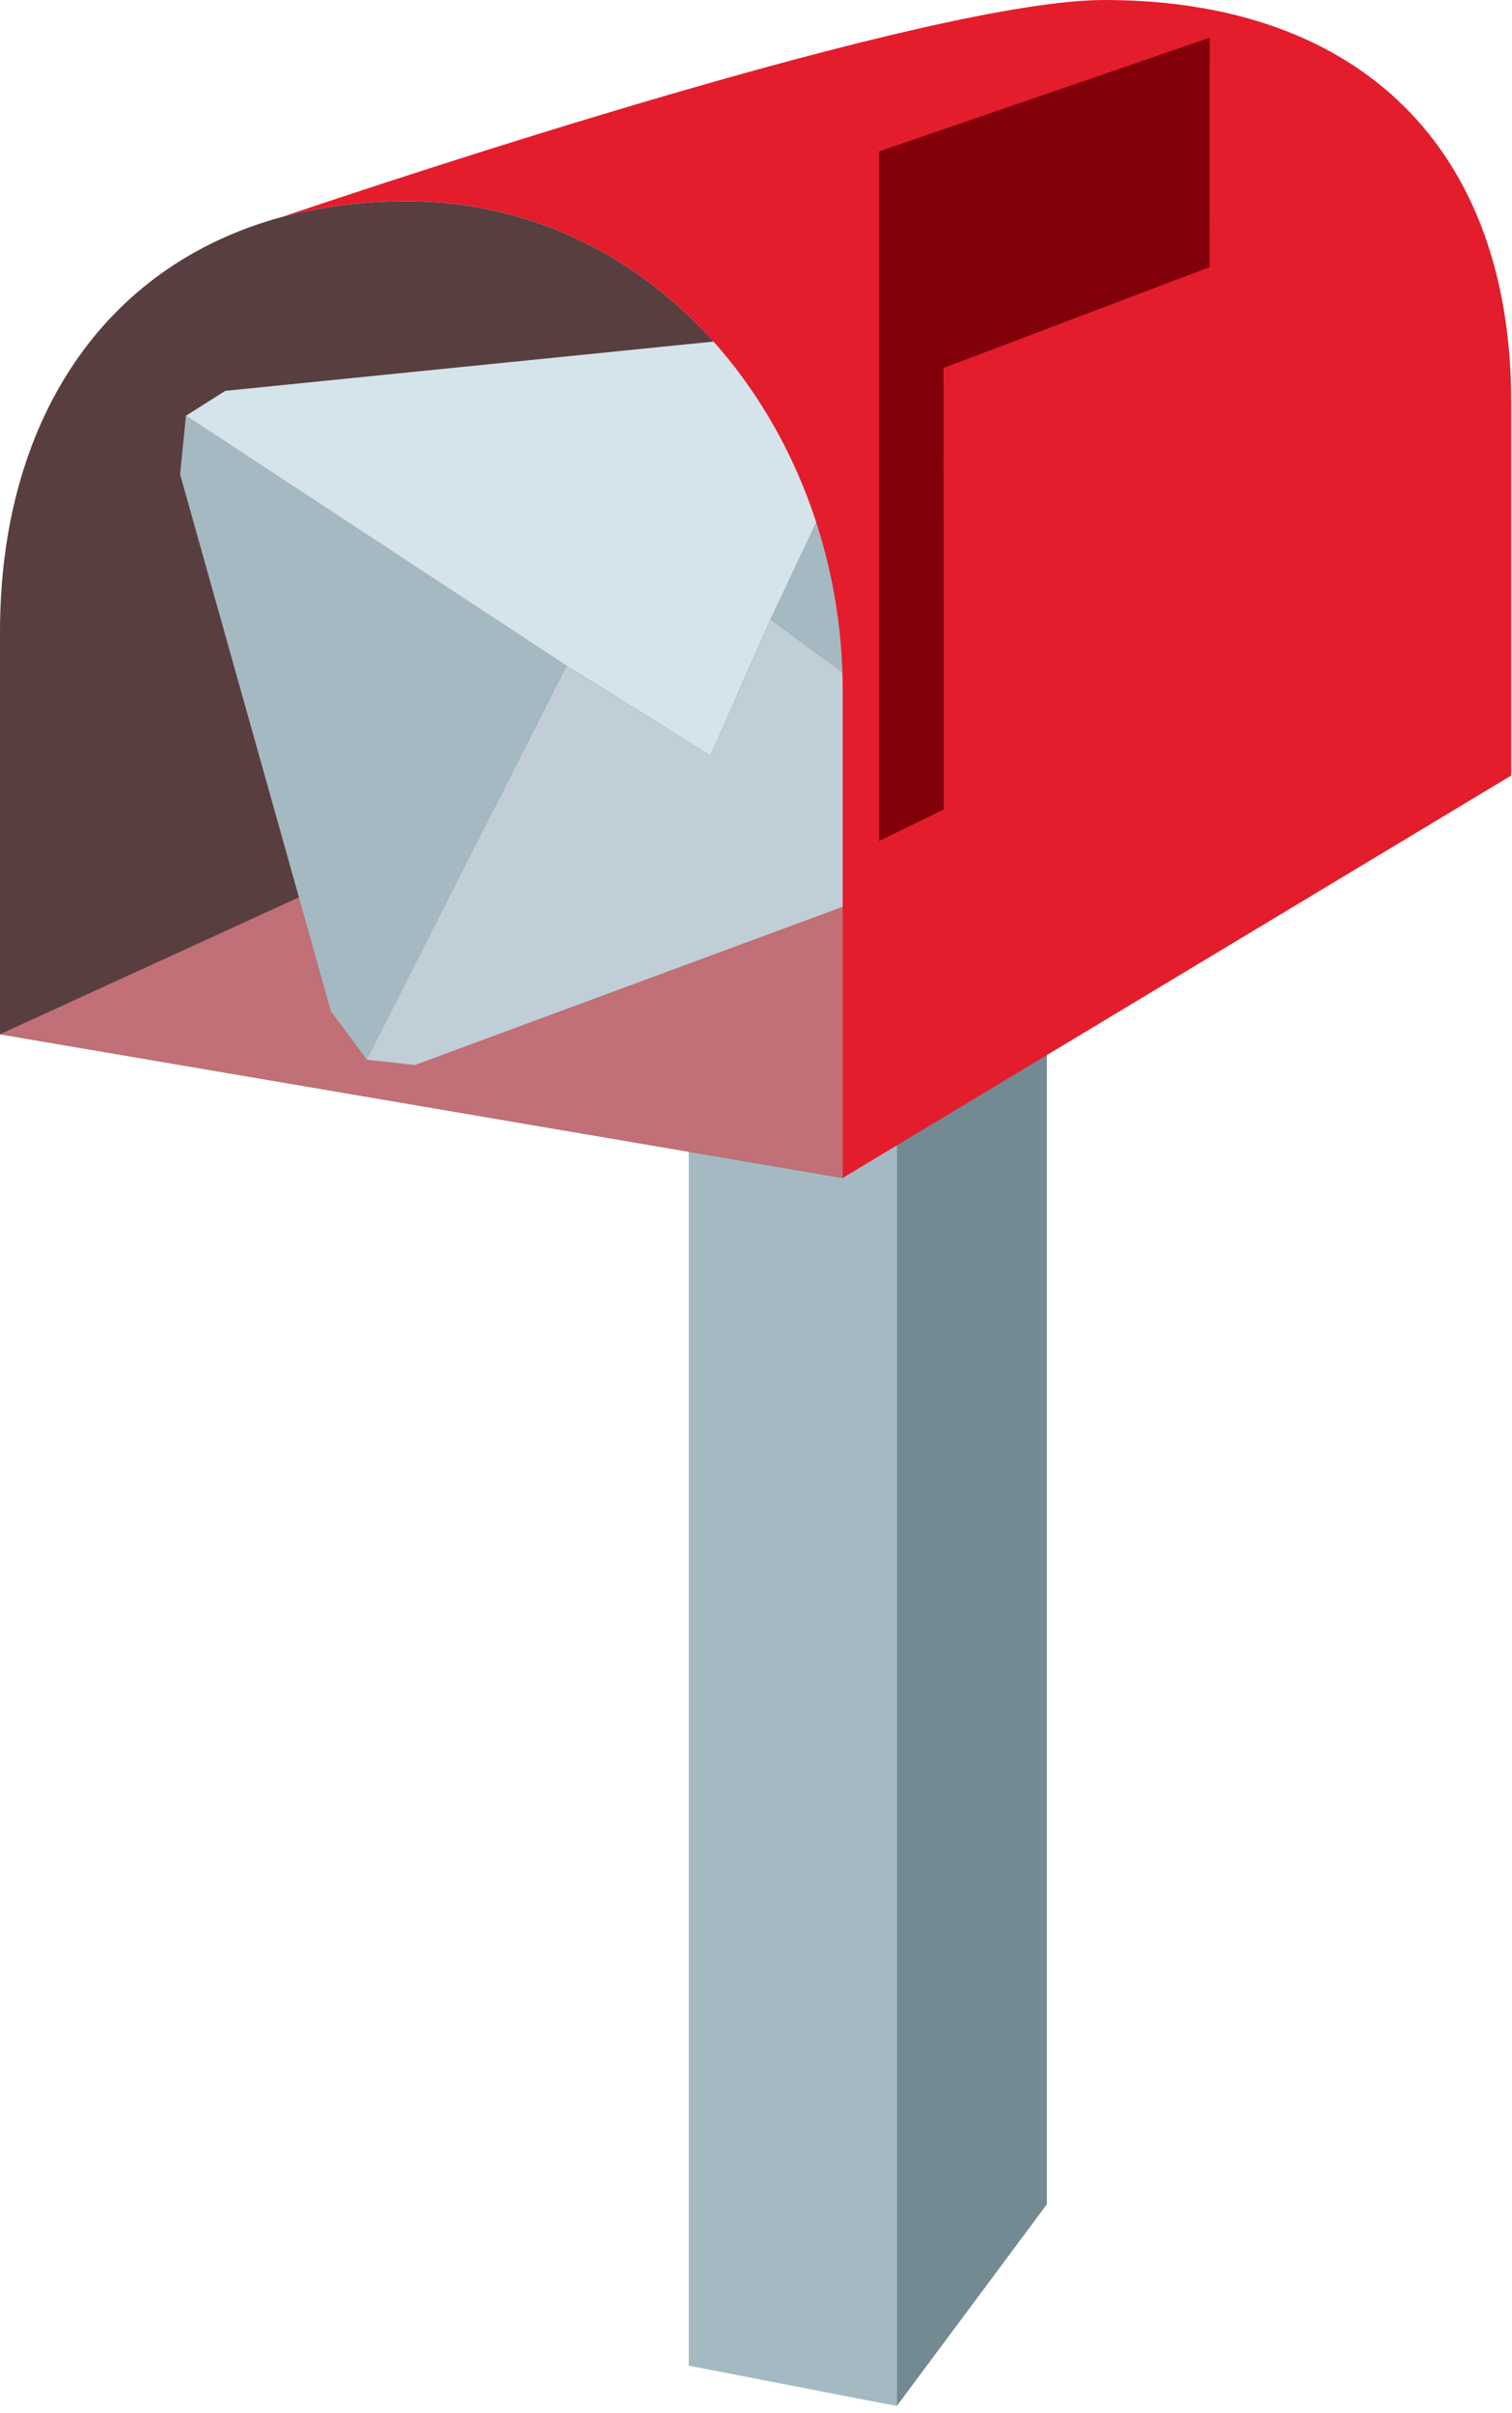
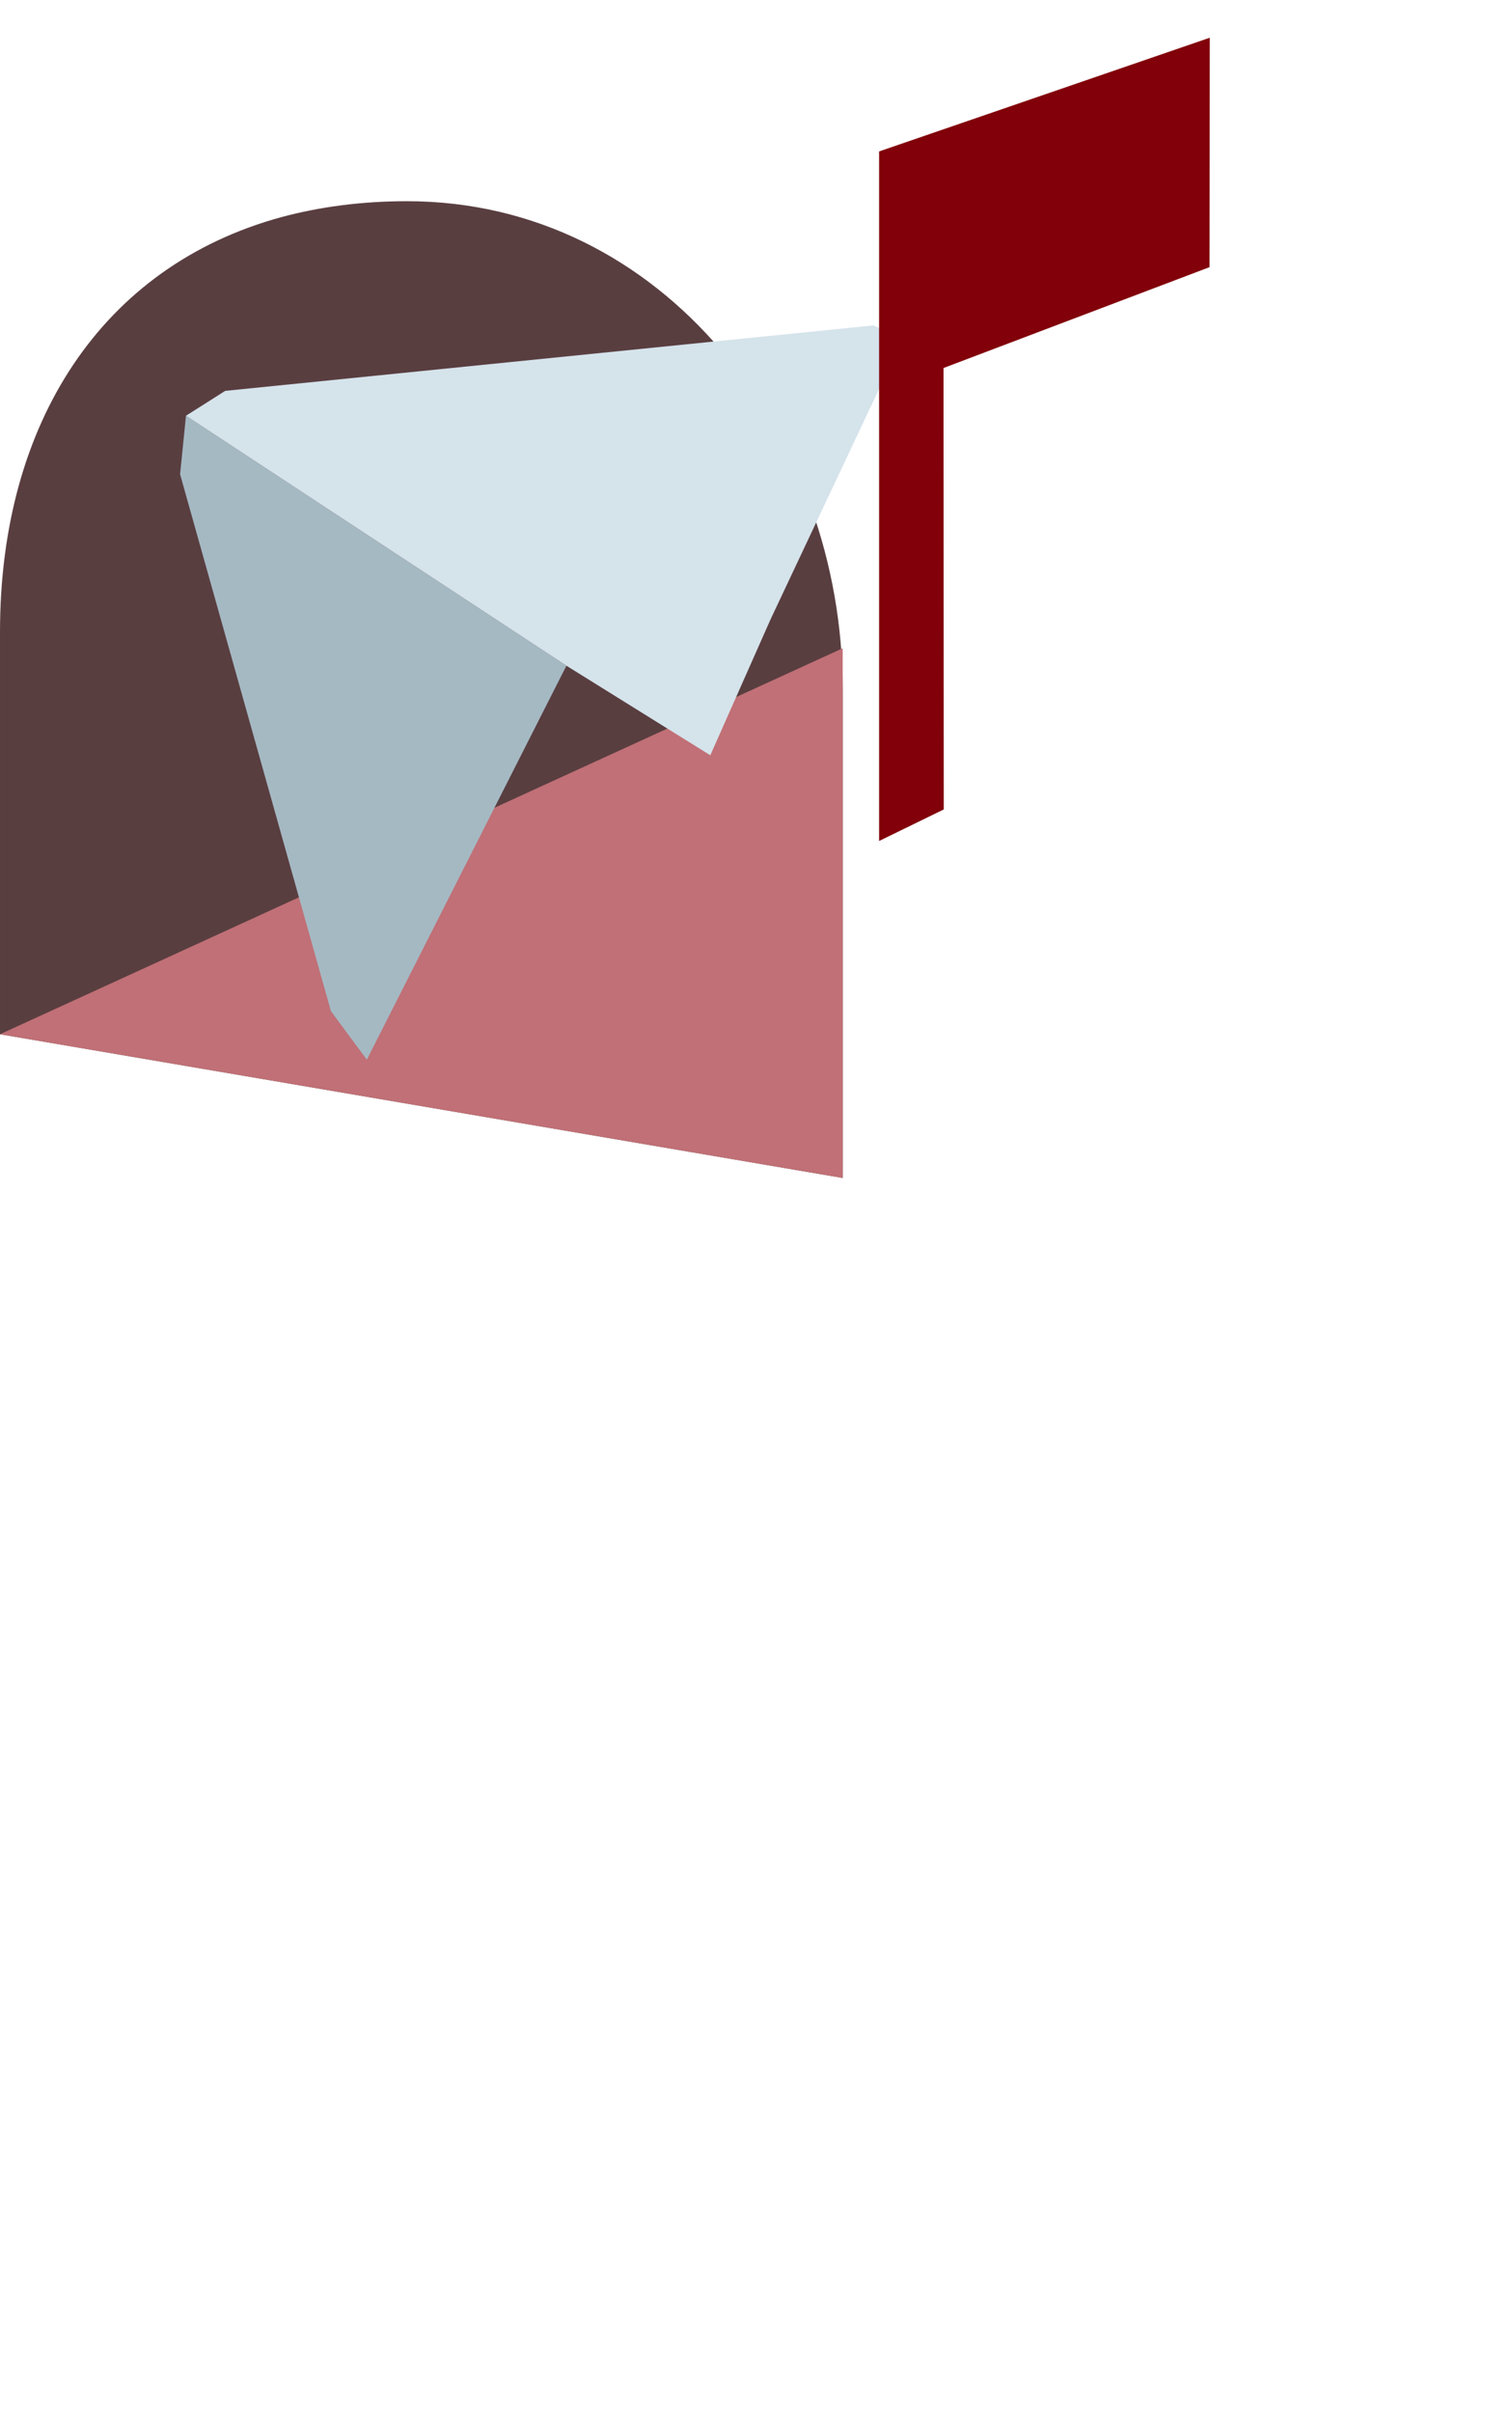
<svg xmlns="http://www.w3.org/2000/svg" width="100%" height="100%" viewBox="0 0 168 268" version="1.1" xml:space="preserve" style="fill-rule:evenodd;clip-rule:evenodd;stroke-linejoin:round;stroke-miterlimit:2;">
-   <path d="M99.646,267.218l-23.116,-4.481l-0,-226.424l23.116,-0l-0,230.905Z" style="fill:#a5b9c3;fill-rule:nonzero;" />
-   <path d="M116.32,36.313l-16.674,-0l-0,230.905l16.674,-22.404l-0,-208.501Z" style="fill:#748a92;fill-rule:nonzero;" />
  <path d="M45.205,22.346c-5.045,0 -9.691,0.627 -13.937,1.767c-19.952,5.444 -31.268,22.859 -31.268,46.061l-0,44.692l93.632,15.962l-0,-54.241c-0,-28.189 -19.895,-54.241 -48.427,-54.241Z" style="fill:#593e40;fill-rule:nonzero;" />
  <path d="M93.632,130.828l-93.632,-15.962l93.632,-42.868l-0,58.83Z" style="fill:#c07076;fill-rule:nonzero;" />
-   <path d="M115.351,90.781l-29.729,-22.004l14.708,-31.211l2.622,4.419l12.313,43.808l0.086,4.988Z" style="fill:#a5b9c3;fill-rule:nonzero;" />
  <path d="M20.664,46.174l42.27,27.762l-22.175,43.752l-3.99,-5.387l-16.76,-59.628l0.655,-6.499Z" style="fill:#a5b9c3;fill-rule:nonzero;" />
-   <path d="M78.924,83.884l6.698,-15.107l29.729,22.004l-2.195,2.708l-67.067,24.797l-5.33,-0.598l22.175,-43.752l15.99,9.948Z" style="fill:#c0ced7;fill-rule:nonzero;" />
  <path d="M25.025,43.41l72.027,-7.268l3.278,1.424l-14.708,31.211l-6.698,15.107l-15.99,-9.948l-42.27,-27.762l4.361,-2.764Z" style="fill:#d5e3eb;fill-rule:nonzero;" />
-   <path d="M122.704,0c-19.296,0 -79.608,20.123 -91.436,24.113c4.246,-1.14 8.892,-1.767 13.937,-1.767c28.532,0 48.427,26.052 48.427,54.241l-0,54.241l74.278,-44.692l-0,-41.472c-0,-28.189 -16.817,-44.664 -45.206,-44.664Z" style="fill:#e31d2c;fill-rule:nonzero;" />
  <path d="M97.679,16.817l0,76.586l7.183,-3.505l-0.029,-49.025l29.558,-11.202l0.028,-25.481l-36.74,12.627Z" style="fill:#81000a;fill-rule:nonzero;" />
</svg>